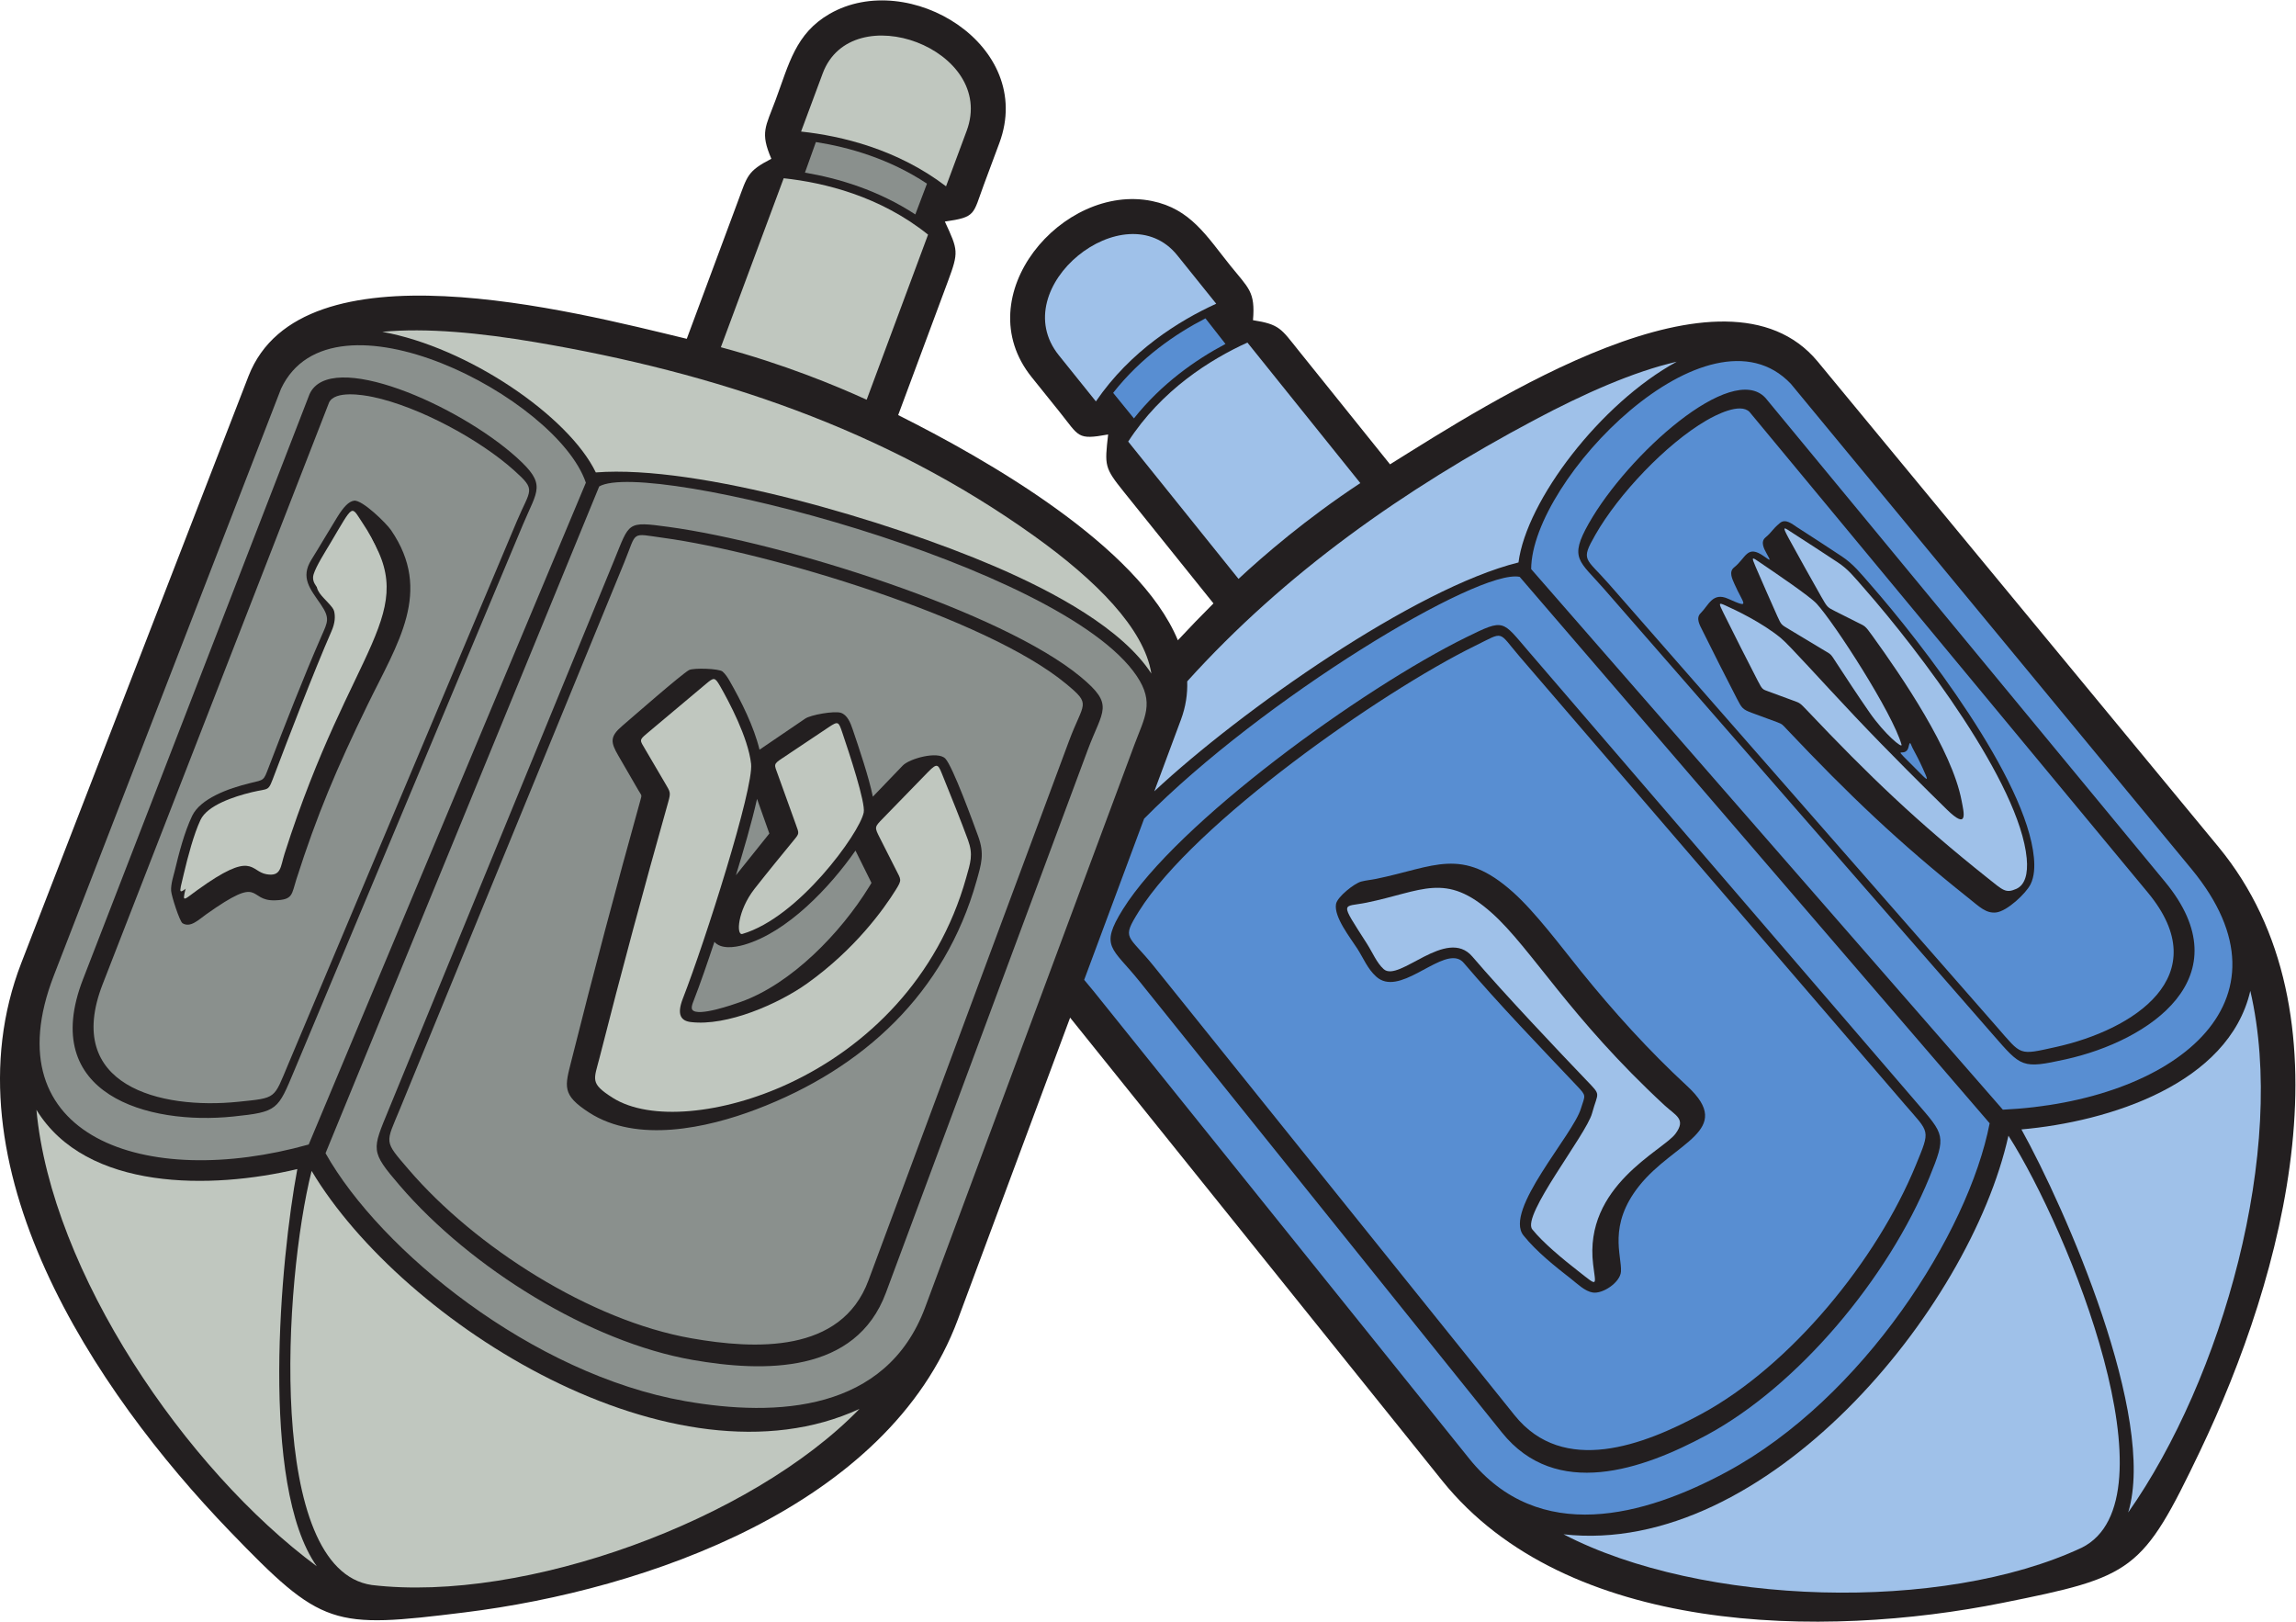
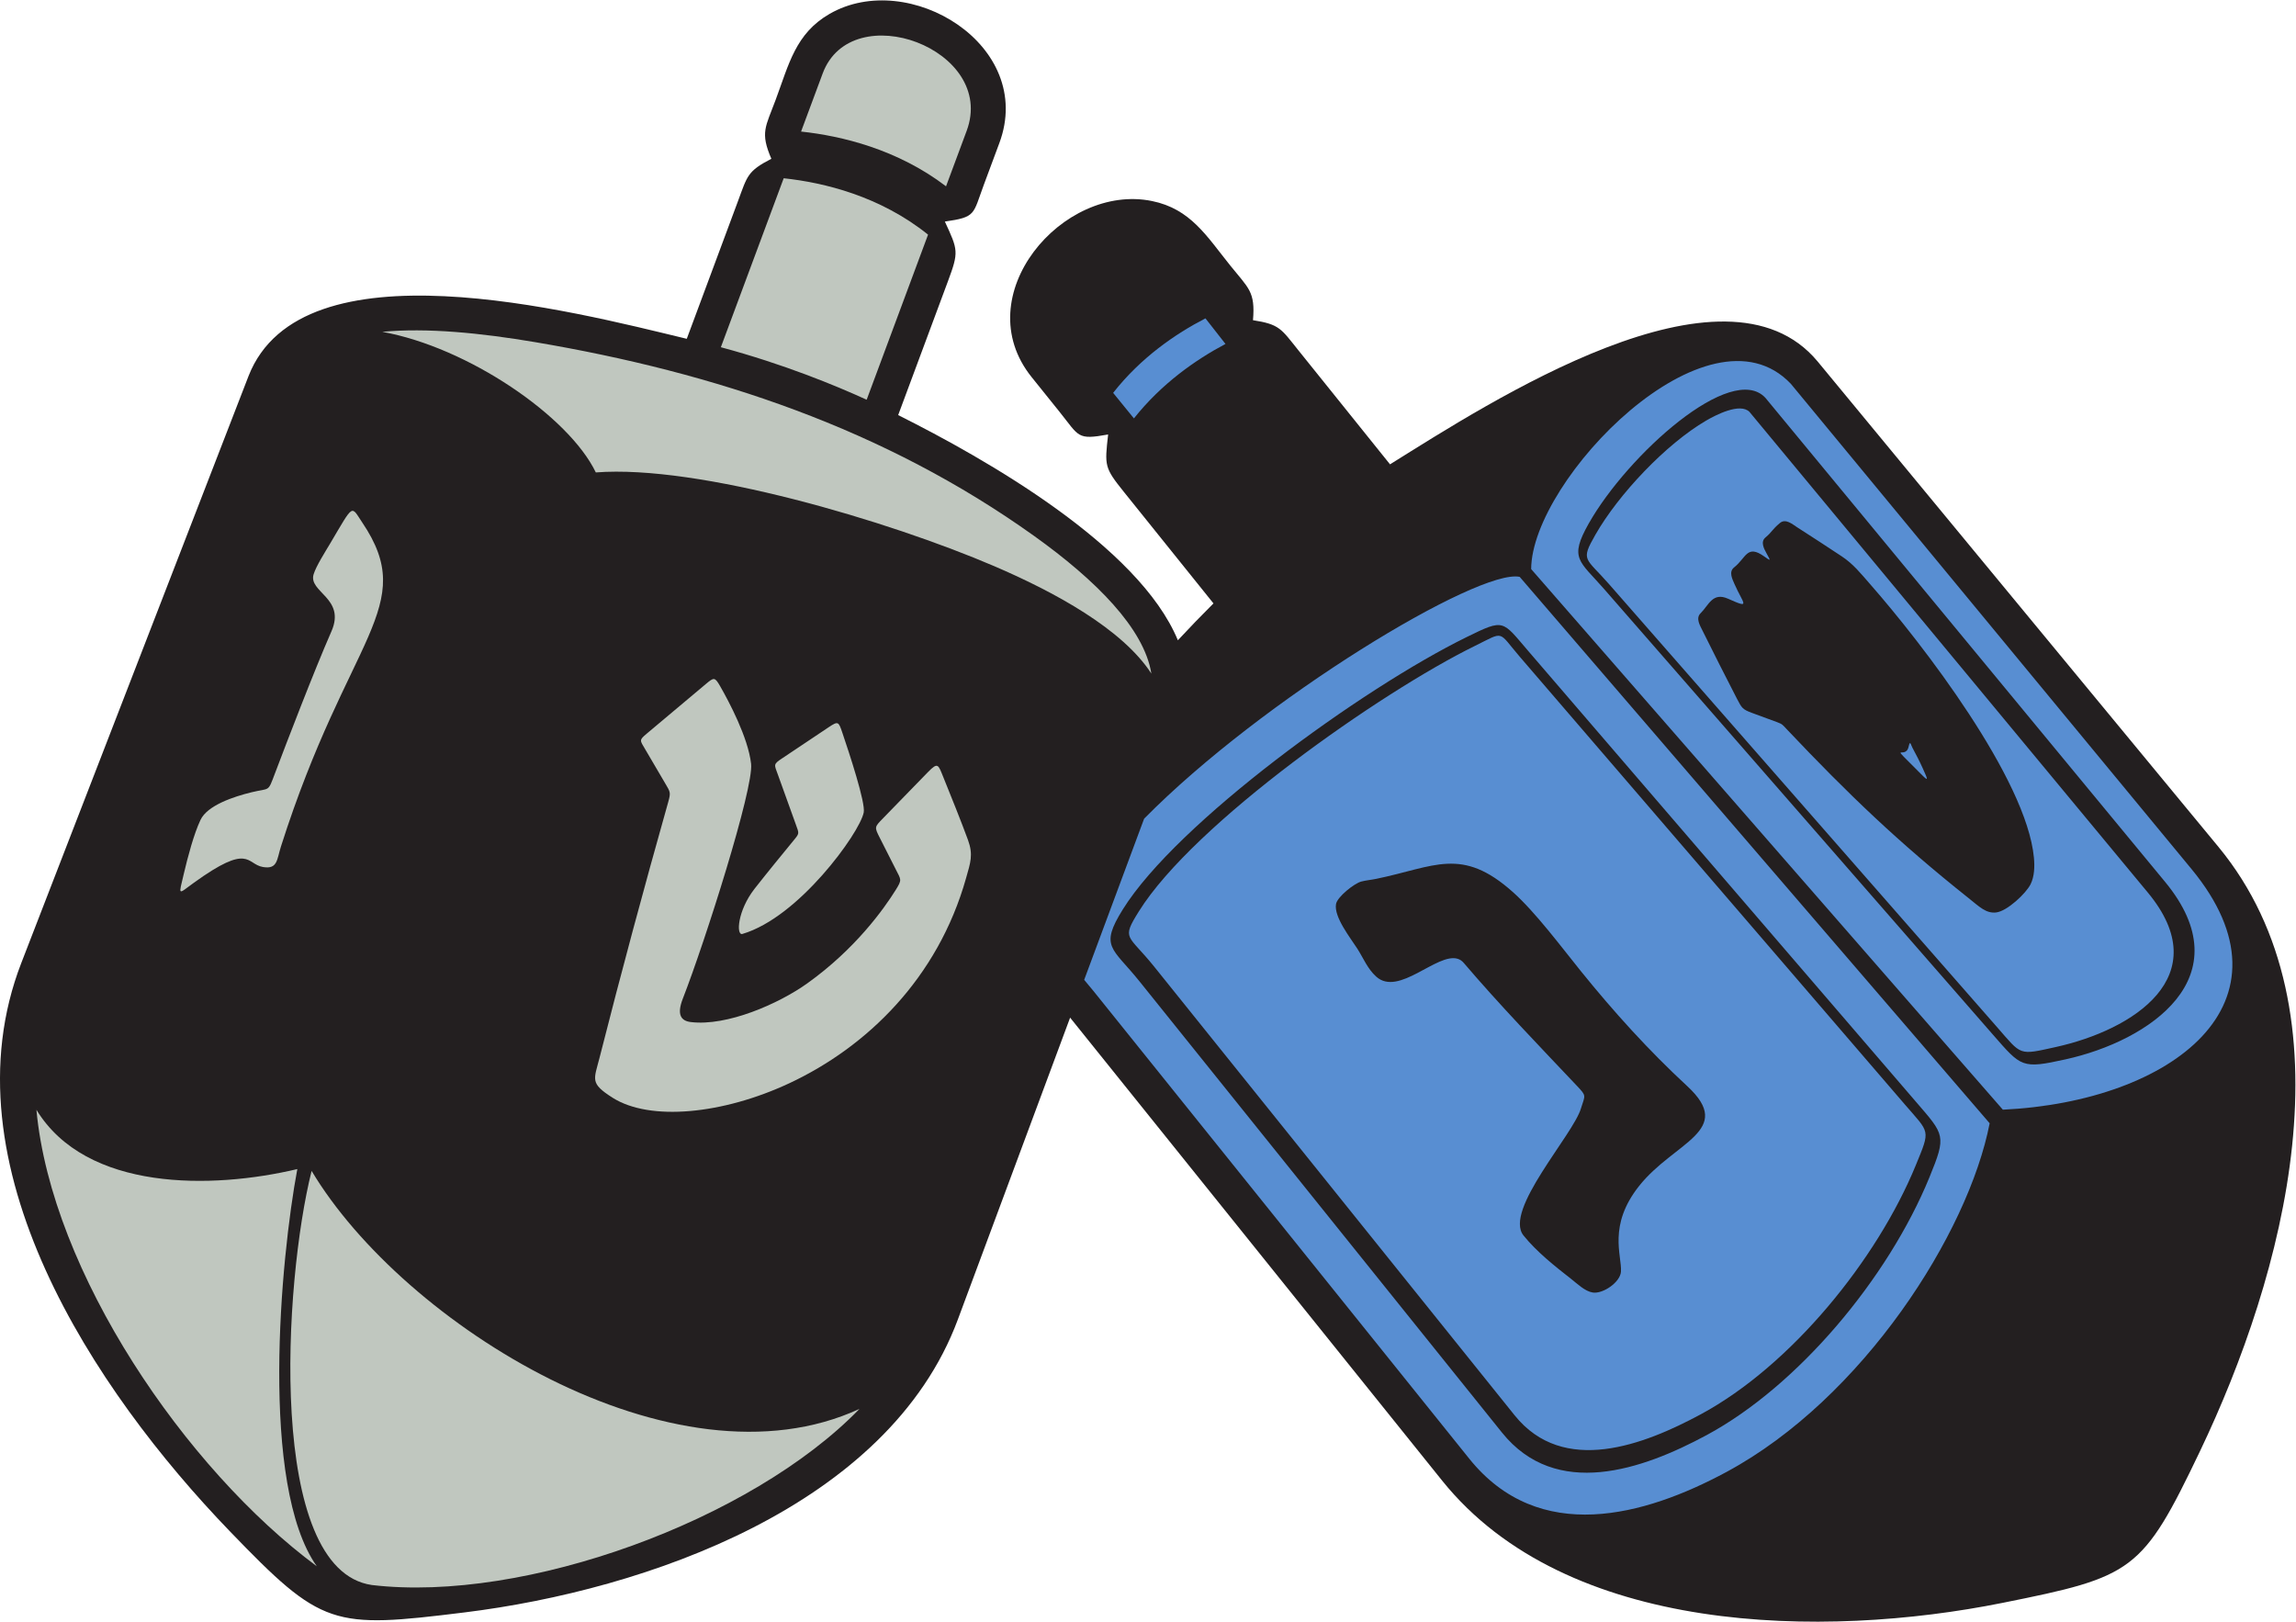
<svg xmlns="http://www.w3.org/2000/svg" viewBox="0 0 609.12 430.2" height="430.2" width="609.12" xml:space="preserve" id="svg2" version="1.1">
  <defs id="defs6" />
  <g transform="matrix(1.333,0,0,-1.333,0,430.2)" id="g10">
    <g transform="scale(0.1)" id="g12">
      <path id="path14" style="fill:#231f20;fill-opacity:1;fill-rule:evenodd;stroke:none" d="m 2766.46,2303.22 -182.66,227.29 c -34.1,42.44 -36.82,51.28 -90.08,59.58 4.87,56.98 -8.79,63.46 -44.97,108.48 -47.69,59.33 -79.28,112.94 -155.93,128.64 -178.07,36.5 -369.68,-188.62 -239.63,-350.43 l 55.4,-68.93 c 39.86,-49.61 34.52,-56.44 96.83,-45.21 -7.02,-62.44 -7.65,-65.76 31.61,-114.62 l 178.03,-221.55 c -24.04,-24.01 -47.7,-48.47 -70.86,-73.35 -77.63,187.96 -383.27,361.4 -556.64,448.11 l 99.07,266.4 c 21.85,58.75 20.2,61.69 -6.15,118.74 62.67,9.01 55.44,13.79 77.63,73.44 l 30.84,82.9 c 72.38,194.55 -180.45,347.75 -337.92,256.96 -67.79,-39.08 -80.87,-99.9 -107.4,-171.25 -20.13,-54.14 -31.05,-64.59 -8.47,-117.12 -47.92,-24.68 -47.71,-33.92 -66.68,-84.94 L 1366.82,2553.05 C 1137.79,2608.32 600.492,2748.4 494.789,2479.3 L 42.367,1310.85 C -112.688,910.398 188.031,459.551 456.484,180.91 641.438,-11.035 661.035,-14.07 924.727,18.477 1285.8,63.059 1768.26,230.168 1906.25,601.172 L 2129.77,1202.09 2870.1,280.82 C 3118.06,-27.727 3628.61,-34.16 3985.29,37.414 4245.81,89.668 4263.45,98.75 4378.43,339.227 c 166.88,349.082 310.05,871.753 36.63,1202.873 l -797.83,966.14 c -185.18,222.04 -650.86,-80.33 -850.77,-205.02 v 0" />
-       <path id="path16" style="fill:#9fc1e9;fill-opacity:1;fill-rule:evenodd;stroke:none" d="m 2420.52,2622.87 -77.31,96.17 c -103.52,128.85 -344.55,-63.6 -235.9,-198.77 l 73.78,-91.81 c 68.66,100.55 165.19,160.52 239.43,194.41 z m 299.85,-1273.43 c -55.53,86.9 -48.85,71.66 -0.85,81.47 111.4,22.76 157.12,62.19 249.72,-20.68 78.99,-70.71 154.84,-208.01 343.74,-382.74 22.19,-20.54 43.46,-27.17 21.43,-56.642 -24.98,-33.457 -182.76,-103.543 -163.72,-259.801 5.38,-44.16 10.51,-44.66 -30.17,-12.949 -30.07,23.425 -69.5,55.957 -90.91,82.644 -21.95,27.344 107.36,188.508 118.93,230.968 11.97,43.97 19.28,33.97 -11.85,66.48 -50.01,52.24 -164.01,172.28 -226.4,245.44 -51.34,60.23 -146.1,-52.5 -176.53,-24.92 -14.01,12.71 -21.74,32.52 -33.39,50.73 z m 778.22,522.57 c -22.72,44.03 -45.63,89.31 -68.73,135.87 -9.48,19.25 -9.85,20.81 3.61,14.7 21.61,-9.67 72.96,-34.08 110.47,-64.74 17.21,-14.07 78.99,-83.58 148.14,-156.71 67.31,-71.17 141.92,-145.03 182.29,-184.55 43.66,-42.76 34.24,-6.82 29.56,17.62 -19.09,100.39 -118.09,245.6 -177.7,328.11 -14.84,20.53 -14,18.51 -29.89,26.48 -14.67,7.36 -29.33,14.72 -43.92,22.09 -16.03,8.11 -15.63,7.94 -28.01,29.44 -21.38,37.68 -42.78,76.11 -64.39,115.5 -14.39,26.77 -10.14,22.44 8.46,10.33 22.96,-14.83 63.88,-41.22 88.81,-57.87 21.12,-13.9 31.66,-27.72 53.71,-52.85 107.98,-122.98 308.44,-386.75 322.59,-536.17 2.97,-31.33 -3.59,-53.39 -20.84,-60.96 -21.11,-9.25 -26.04,-2.96 -56.86,21.55 -139.58,111.03 -235,202.31 -359.97,334.24 -13.9,14.68 -14.07,14.23 -26.54,18.82 -16.24,5.98 -32.54,12.01 -48.91,18.01 -12.74,4.67 -12.81,3.64 -21.88,21.09 z m 38.67,129.09 c -14.38,32.22 -28.78,64.95 -43.22,98.36 -8.73,20.37 -7.62,19.7 8.16,8.81 29.25,-19.89 99.68,-67.42 113.36,-82.38 36.14,-39.53 151.19,-217.91 168.87,-280.44 2.51,-8.91 -33.24,20.32 -63.74,64.1 -22.36,32.11 -50.55,75.15 -66.51,99.67 -11.04,17.21 -9.73,15.5 -23.85,23.87 -23.42,13.98 -46.82,28.1 -70.23,42.22 -14.63,8.83 -14.89,7.9 -22.84,25.79 z M 3111.8,173.906 C 3386.55,31.094 3866.09,17.391 4143.35,147.363 4333.29,242.402 4119.19,775.938 3997.23,967.234 3920.27,620.246 3514.5,128.684 3111.8,173.906 Z m 1123.77,43.43 c 186.98,265.879 316.65,722.078 243.04,1038.034 -43,-185.6 -281.85,-260.436 -455.54,-275.702 87.77,-158.152 269.93,-572.941 212.5,-762.332 z M 2297.3,1652.55 c 172.65,161.17 518.72,404.26 724.81,455.43 15.9,123.14 163,316.59 315,399.51 -86.39,-19.85 -184.69,-63.6 -282.45,-115.54 -259.98,-138.18 -496.55,-304.28 -691.86,-520.63 0.85,-25.14 -2.94,-50.57 -12.44,-76.11 l -53.06,-142.66 z m 410.04,613.37 -224.72,279.68 c -73.92,-33.7 -170.8,-94.27 -237.28,-197.1 l 219.58,-273.24 c 49.84,46.38 134.51,119.46 242.42,190.66 v 0" />
      <path id="path18" style="fill:#588ed2;fill-opacity:1;fill-rule:evenodd;stroke:none" d="m 2399.1,2593.75 c -59.61,-30.73 -128.56,-77.94 -183.71,-148.28 l 41.36,-50.82 c 54.9,69.17 122.57,116.56 182.21,148.19 l -39.86,50.91 z m 739.62,-1527.66 c -76.08,80.53 -153.61,160.59 -225.5,244.89 -3.29,3.86 -7.21,6.73 -12.09,8.22 -41.32,12.67 -117.48,-75.99 -162.24,-35.41 -17.47,15.85 -25.22,36.37 -37.59,55.7 -13.59,21.25 -46.96,63 -42.32,88.78 2.56,14.27 36.45,41.09 50.15,44.65 9.78,2.55 19.55,3.29 29.33,5.29 116.82,23.87 170.25,65.31 272.98,-26.63 44.73,-40.03 95.51,-108.22 134.37,-156.37 65.64,-81.36 135.41,-158.42 212.19,-229.45 96.2,-89.002 -26.11,-110.733 -95.84,-198.631 -62.51,-78.809 -34.17,-138.399 -36.09,-170.34 -1.27,-21.25 -35.82,-44.809 -56.06,-41.738 -15.62,2.363 -30.73,17.422 -42.97,26.941 -32.49,25.321 -69.17,54.512 -94.96,86.649 -39.96,49.789 99.12,200.433 114.42,252.999 8.19,26.43 11.6,23.94 -7.78,44.45 z m 659.83,675.18 c -6.28,-28.42 -43.92,15.05 24.02,-53.72 16.11,-16.3 15.22,-13.64 4.1,10.85 -7.4,16.28 -11.98,24.7 -20.61,41.03 -3.46,6.58 -4.46,15.61 -7.51,1.84 z m -282.76,384.82 c -5.1,9.23 -12.53,22.93 -2.1,31.63 13.51,11.28 12.46,15.15 28.8,28.8 11.19,9.34 24.46,-2.19 33.81,-8.28 29.72,-19.21 59.54,-38.32 88.93,-57.95 23.38,-15.39 38.33,-34.56 56.59,-55.35 104.46,-118.97 311.28,-387.69 326.11,-544.32 1.7,-18.01 1.01,-37.53 -6.61,-52.98 -9,-18.24 -46.89,-53.91 -68.71,-56.22 -20.19,-2.15 -33.11,11.37 -54.48,28.37 -140.07,111.41 -238.57,205.86 -361.46,335.6 -9.63,10.16 -8.8,10.68 -21.07,15.21 -16.29,6 -32.58,12.02 -48.89,18 -18.72,6.86 -20.33,9.94 -29.71,28 -23.31,45.17 -46.25,90.55 -68.84,136.11 -4.93,9.99 -13.72,24.26 -3.66,34.16 16.31,16.04 23.87,42.76 54.89,28.84 46.31,-20.71 30.1,-10.42 12.62,29.27 -4.3,10.01 -11.92,24.36 -0.76,33.15 24.21,19.07 25.3,46.5 60.14,21.66 13.34,-9.52 12.93,-9.11 4.4,6.3 z M 2266.56,1413.55 c 109.37,175.38 481.22,436.31 668.9,528.39 59.96,29.44 44.68,30.23 89.27,-21.65 l 766.16,-890.76 c 49.9,-57.975 51.47,-49.053 22.07,-120.866 C 3735.89,720.438 3564.69,509.609 3384.79,412.637 3271.96,351.816 3111.67,289.719 3014.43,410.73 l -717.16,892.65 c -52.56,65.43 -66.08,53.43 -30.71,110.17 z M 3482,2407.43 4274.69,1451.02 c 138.17,-166.73 -29.59,-273.44 -182.87,-307.32 -75.25,-16.64 -67.59,-17.16 -117.47,39.81 l -772.09,881.41 c -46.9,53.53 -57.12,45.57 -27.12,98.16 45.88,80.43 140.38,180.49 220.52,227.26 18.12,10.55 67.52,36.51 86.34,17.09 z M 2234.74,1417.64 c 107.25,172.01 475.4,439.37 684.39,541.91 75.67,37.15 70.06,33.09 123.13,-28.61 l 770.92,-896.29 C 3870.13,968.418 3874.3,968.176 3840,884.375 3757.54,682.977 3578.25,469.25 3396.66,371.348 3268.4,302.199 3096.75,242.605 2989.17,376.496 l -721.62,898.194 c -54.06,67.28 -79.68,67.75 -32.81,142.95 z m 1731.72,-249.48 -773.89,886.89 c -49.37,56.61 -70.35,60.39 -30.52,130.63 77.43,136.62 284.6,322.76 351.66,249.69 l 795.18,-962.94 c 156.66,-189.73 -31.32,-316.58 -197.91,-353.31 -87.09,-19.2 -87.95,-15.76 -144.52,49.04 z m -1790.37,87.13 c 249.38,-310.329 498.77,-620.669 748.12,-930.981 138.74,-172.668 349.12,-114.094 511.99,-26.282 271.44,146.34 481.26,475.293 523.64,693.887 L 3024.5,2079.33 c -81.6,17.06 -511.91,-242.47 -747.47,-481.3 l -119.27,-320.68 c 5.72,-6.83 11.9,-14.07 18.33,-22.06 z m 2185.45,242.6 -797.4,965.64 c -163.81,172.29 -515.87,-190.06 -516.8,-368.74 l 938.79,-1075.86 c 336.73,16.09 594.98,213.07 375.41,478.96 v 0" />
-       <path id="path20" style="fill:#8a908d;fill-opacity:1;fill-rule:evenodd;stroke:none" d="m 1623.8,2944.61 c 66.26,-10.37 146.57,-33.42 221.1,-82.77 l -23.22,-61.27 c -73.91,48.32 -153.07,71.95 -219.66,83.16 l 21.78,60.88 z M 534.68,1700.12 c 32.156,84.02 69.629,180.09 105.269,261.65 12.094,27.68 17.473,35.02 -1.57,62.82 -20.941,30.58 -41.051,52.9 -18.621,88.86 17.531,28.13 34.097,56.77 51.535,84.89 12.07,19.48 22.551,31.03 33.309,32.56 16.125,2.29 64.207,-44.81 73.582,-58.52 83.863,-122.53 13.246,-224.63 -47.164,-348.86 -60.977,-125.38 -100.336,-218.31 -141.133,-346.05 -9.696,-30.35 -6.516,-40.73 -42.207,-41.89 -56.828,-1.87 -22.508,53.76 -137.871,-28.29 -14.868,-10.59 -30.961,-26.93 -46.579,-17.27 -5.578,3.46 -22.058,54.11 -22.664,64.56 -0.781,13.42 4.942,30.41 6.883,38.51 8.524,35.43 19.336,77.95 35.039,110.69 16.239,33.85 70.864,54.5 115.965,65.24 27.719,6.61 25.981,4.32 36.227,31.1 z m 1202.48,-58.28 c 19.81,20.66 39.65,41.3 59.49,61.93 13.35,13.89 69.48,29.41 84.62,14.03 14.75,-15 55.92,-128.37 65.55,-154.79 12.77,-35.09 6.34,-54.63 -3.27,-88.8 -62.91,-223.71 -225.29,-373.57 -438.08,-454.5 -98.48,-37.476 -237.75,-67.983 -332.92,-6.55 -55.28,35.7 -48.19,52 -35.08,104.33 43.31,172.76 89.08,344.9 136.84,516.49 3.57,12.86 2.86,9.02 -3.92,20.81 -13.21,23 -26.51,45.95 -39.87,68.88 -15.47,26.54 -17.02,37.83 7.86,59.03 16.96,14.43 117.86,102.93 132.96,111.13 8.41,4.56 59.7,3.22 66.79,-3.03 5.69,-5.02 10.29,-12.13 14.03,-18.68 22.94,-40.13 48.27,-90.57 59.45,-136.78 l 90.93,61.85 c 11.31,7.66 57.77,15.64 70.75,11.61 13.39,-4.16 19.52,-20.65 23.6,-32.66 12.5,-36.74 32.66,-96.47 40.27,-134.3 z m -2.74,-171.49 -31.84,64.2 c -50.77,-72.77 -135.19,-162.34 -221.4,-187.41 -20.27,-5.9 -46.72,-8.92 -59.32,5.83 -13.48,-40.39 -27.37,-81.38 -42.73,-120.79 -1.4,-3.58 -3.9,-11.16 -1.06,-14.67 11.32,-13.97 80.79,10.52 95.65,15.76 101.77,35.86 200.26,138.66 255.73,228.82 1.19,1.95 3.56,5.53 4.97,8.26 z m -227.73,167.13 c -10.7,-47.83 -27.66,-105.21 -42.07,-152.02 l 66.54,83.06 -24.47,68.96 z m 615.08,228.97 c -159.09,131.93 -594.27,262.26 -801.41,290.47 -66.17,9.01 -51.94,14.58 -77.89,-48.71 L 796.328,1021.29 C 767.273,950.516 762.969,958.516 813.516,899.629 946.012,745.313 1174.98,599.238 1376.26,563.934 c 126.26,-22.137 297.96,-30.504 352.07,115 L 2127.38,1752.2 c 29.24,78.67 45.85,71.55 -5.61,114.25 z M 654.906,2426.28 204.309,1268.69 c -78.551,-201.8 114.308,-250.15 270.453,-233.96 76.648,7.94 69.539,5.02 98.922,74.81 l 454.706,1079.93 c 27.63,65.6 39.83,61.27 -5.22,101.71 -68.893,61.86 -190.111,127.01 -280.924,146.11 -20.516,4.3 -75.598,13.36 -87.34,-11.01 z M 2150.68,1880.35 c -156.04,129.41 -589.7,267.01 -820.37,298.42 -83.52,11.37 -76.92,9.32 -107.82,-65.98 L 773.578,1019.12 C 740.406,938.301 736.539,936.758 795.504,868.066 937.273,702.938 1174.81,556.66 1378.02,521.023 1521.55,495.848 1703.23,493.43 1763.1,654.414 l 401.52,1079.926 c 30.08,80.9 54.26,89.43 -13.94,146.01 z M 585.984,1097.47 1040.7,2183.16 c 29.01,69.28 47.73,79.49 -12.24,133.6 -116.558,105.21 -371.855,216.52 -412.448,126.03 L 165.098,1278.22 c -88.836,-229.45 129.566,-290.552 299.234,-272.87 88.688,9.25 88.434,12.79 121.652,92.12 z M 2257.54,1744.78 C 2118.75,1371.64 1979.95,998.484 1841.19,625.371 1763.98,417.773 1545.86,406.992 1363.63,438.957 1059.89,492.234 757.02,738.23 647.883,932.297 L 1192.53,2259.21 c 95.23,55.4 920.78,-155.5 1069.83,-377.2 35.99,-53.55 15.5,-82.58 -4.82,-137.23 z m -2150.431,-459 452.18,1167.82 C 660.391,2668.77 1108.76,2435.96 1166,2266.68 L 614.402,949.66 C 289.785,858.73 -17.402,964.211 107.109,1285.78 v 0" />
      <path id="path22" style="fill:#c0c7bf;fill-opacity:1;fill-rule:evenodd;stroke:none" d="m 1287.13,1767.27 c 38.77,32.59 77.99,65.53 117.62,98.76 16.18,13.56 17.87,14.24 28.66,-4.63 17.16,-30.03 55.45,-101.6 61.42,-154.13 5.51,-48.45 -91.57,-353.84 -135.83,-467.24 -12.91,-33.1 -2.79,-44.43 15.79,-46.7 72.11,-8.78 174.85,36.25 231.88,77.01 95.63,68.36 152.3,147.9 175.95,185.82 13.12,21.04 10.75,19.89 -0.35,41.99 -10.24,20.41 -20.59,40.81 -30.97,61.18 -11.39,22.35 -11.03,21.82 6.1,39.49 29.57,30.51 59.43,61.15 89.57,92.07 20.14,20.66 20.33,14.6 30.88,-11.32 13.03,-32.03 35.97,-89.1 48.67,-123.94 10.75,-29.54 4.89,-44.8 -3.76,-75.58 -56.3,-200.26 -198.25,-336.61 -351.53,-408.36 -132.55,-62.03 -277.84,-76.213 -352.21,-28.86 -45.43,28.93 -36.97,35.53 -25.79,79.51 43.83,172.46 87.98,336.23 136.69,508.87 5.47,19.41 4.06,19.81 -6.02,37.13 -13.24,22.72 -26.55,45.37 -39.94,68.04 -10.48,17.74 -12.36,17.86 3.17,30.89 z m -630.028,378.45 c 47.753,80.65 41.066,75.62 63.921,41.67 113.137,-168.01 -27.875,-224.09 -161.867,-644.66 -8.371,-26.25 -6.449,-45.87 -35.875,-40.85 -33.383,5.69 -25.933,49.3 -137.89,-31.66 -31.7,-22.91 -30.313,-27.22 -19.496,18.49 7.996,33.8 19.828,78.65 33.164,106.91 13.668,28.97 65.921,46.31 101.707,55.03 37.066,9.03 31.851,-1 46.402,37.4 23.359,61.67 77.312,202.64 112.52,282.94 28.984,66.11 -46.528,77.71 -35.508,113.49 5.082,16.52 22.914,44.32 32.922,61.24 z m 937.198,819.76 43.01,115.66 c 57.62,154.91 347.03,48.3 286.56,-114.23 l -41.05,-110.39 c -96.86,73.75 -207.39,100.23 -288.52,108.96 z M 1710.62,423.496 C 1494.92,201.309 1044.15,37.082 740.063,72.977 529.859,103.27 564.773,677.098 620.172,897.09 802.633,592.082 1342.72,253.574 1710.62,423.496 Z M 630.484,110.293 C 369.199,303.633 102.297,695.664 72.5,1018.71 171.832,856.141 422.09,860.461 591.738,900.754 558.32,722.977 516.262,271.926 630.484,110.293 Z M 2058.35,2160.57 c 122.56,-87.67 218.88,-184.13 233.11,-273.74 -57.75,88.85 -192.03,161.96 -312.3,213.6 -210.77,90.47 -588.85,202.59 -793.38,186.71 -53.92,111.86 -254.518,249.05 -424.917,279.79 88.239,8.4 195.313,-2.1 304.467,-20.57 357.51,-60.52 694.69,-172.41 993.02,-385.79 z m -623.69,375.73 125.07,336.27 c 80.76,-8.67 191.81,-35.59 287.32,-112.21 l -122.19,-328.54 c -61.92,28.3 -165.31,70.94 -290.2,104.48 z m 121.43,-818.51 c 30.92,20.66 62,41.45 93.3,62.36 18.95,12.65 19.57,11.08 27.06,-10.97 13.9,-40.88 46.36,-139.37 42.57,-158.64 -4.16,-21.07 -36.93,-73.37 -82.47,-124.8 -44.97,-50.77 -102.6,-100.37 -158.94,-117.03 -12.84,-3.8 -10.02,46.33 24.33,90.12 24.81,31.62 57.96,72.15 76.69,94.92 12.98,15.8 12,13.88 4.98,33.63 -11.66,32.75 -23.44,65.48 -35.35,98.1 -7.43,20.36 -9.55,20.71 7.83,32.31 v 0" />
-       <path id="path24" style="fill:#c0c7bf;fill-opacity:1;fill-rule:evenodd;stroke:none" d="m 664.301,2131.32 c 47.75,80.65 41.066,75.62 63.922,41.67 113.14,-168.01 -27.871,-224.1 -161.868,-644.65 -8.367,-26.25 -6.453,-45.88 -35.871,-40.87 -33.39,5.69 -25.933,49.32 -137.89,-31.64 -31.703,-22.92 -30.321,-27.24 -19.496,18.48 7.996,33.81 19.824,78.65 33.156,106.91 13.668,28.97 65.926,46.3 101.715,55.03 37.066,9.03 31.851,-1 46.394,37.4 23.364,61.67 77.317,202.64 112.528,282.94 28.984,66.11 -46.536,77.7 -35.512,113.49 5.086,16.52 22.914,44.32 32.922,61.24 v 0" />
    </g>
  </g>
</svg>